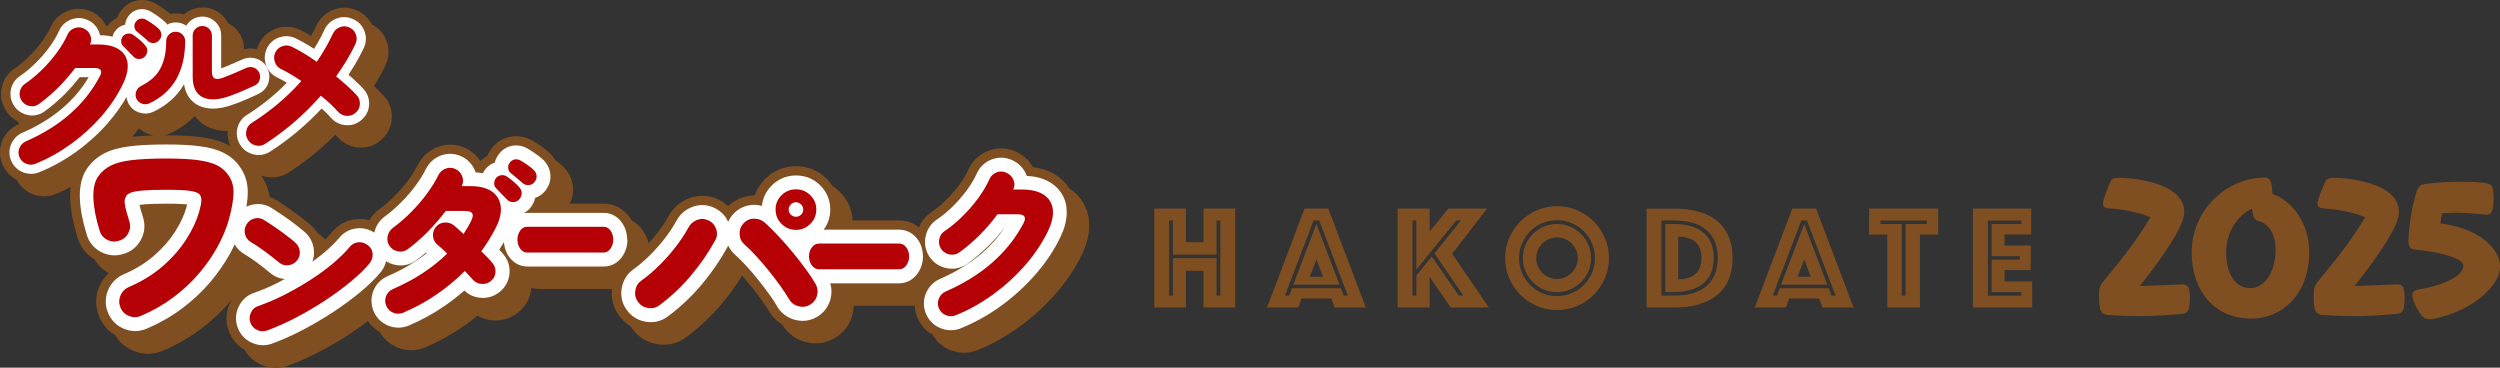
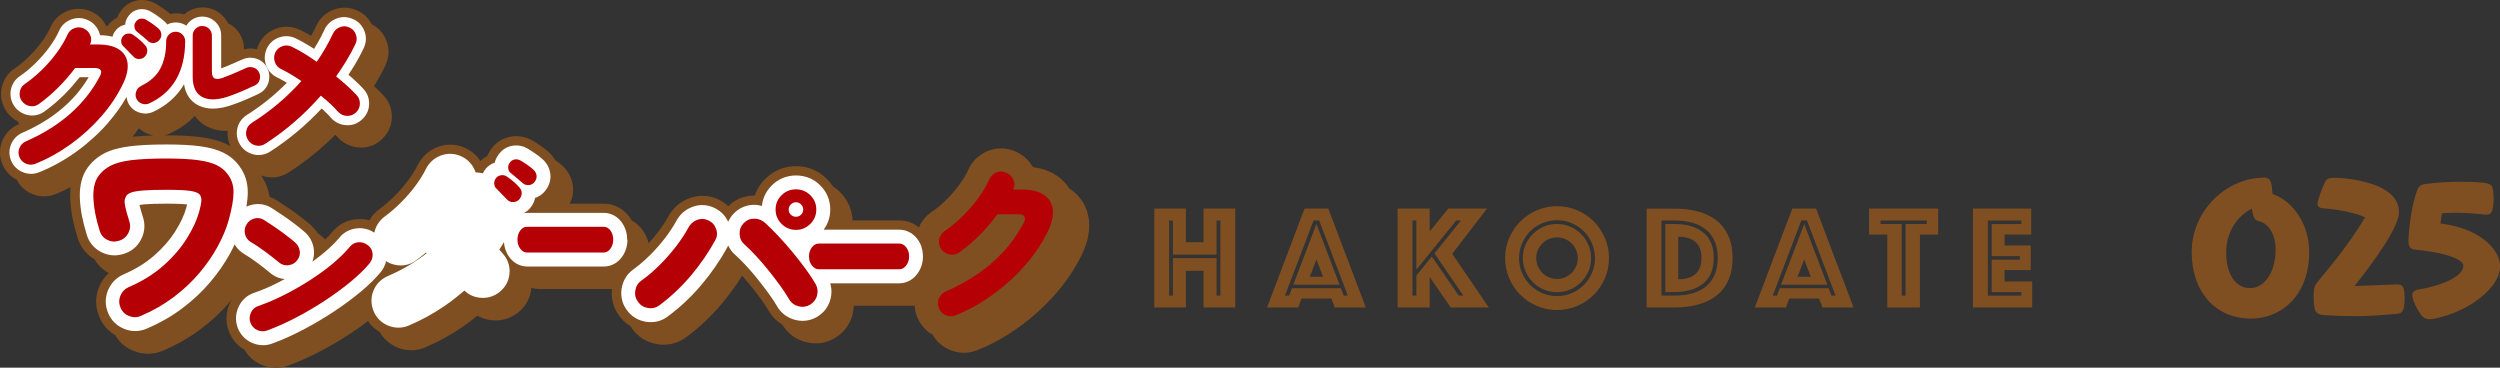
<svg xmlns="http://www.w3.org/2000/svg" id="b" width="544.01" height="80" viewBox="0 0 544.01 80">
  <rect x="0" y="0" width="544.01" height="80" fill="#333333" stroke="none" />
  <defs>
    <style>.d{fill:#fff;}.e{fill:#804f21;}.f{fill:#b50005;}</style>
  </defs>
  <g id="c">
    <path class="e" d="M237.02,49.09c0-.41-.02-.82-.07-1.23-.15-1.31-.58-2.67-1.31-3.86-.73-1.2-1.74-2.2-2.84-2.93-.04-.03-.08-.05-.12-.07-.72-1.13-1.69-2.09-2.74-2.79-1.16-.78-2.43-1.27-3.71-1.58-.44-.1-.88-.17-1.32-.23-.07-.05-.14-.1-.22-.14-.32-.55-.7-1.08-1.16-1.54-.68-.7-1.49-1.25-2.32-1.64h0s-.04-.02-.06-.03c-.02-.01-.05-.02-.07-.04h0c-.96-.44-2.09-.72-3.23-.72-.98,0-1.94.2-2.78.52-.91.35-1.82.89-2.59,1.62-.77.72-1.37,1.61-1.77,2.5h0c-.43.98-1.07,2.07-1.93,3.24-.88,1.2-1.86,2.32-2.94,3.39h0c-1.08,1.06-2.11,1.9-3.09,2.54l-.04.03-.04.03c-.82.57-1.59,1.34-2.16,2.24-.22.35-.4.71-.55,1.08-.32-.26-.67-.51-1.07-.72-.98-.53-2.15-.81-3.21-.8h-10.16c-.05-1.05-.27-2.13-.69-3.15-.49-1.17-1.23-2.22-2.09-3.07h0c-.46-.45-.98-.87-1.54-1.23-.39-.6-.83-1.15-1.32-1.63h0c-.85-.84-1.9-1.56-3.06-2.03-1.16-.48-2.41-.7-3.6-.69-1.19,0-2.44.22-3.6.69-1.16.47-2.21,1.19-3.06,2.03-.86.85-1.61,1.9-2.09,3.07-.08.2-.15.4-.21.6-.04,0-.08,0-.12,0-1.06,0-2.19.2-3.23.66-.93.4-1.76.98-2.44,1.65-.63-.59-1.34-1.07-2.07-1.42h0c-1.04-.51-2.29-.83-3.56-.83-1.04,0-2.06.21-2.96.57-.95.37-1.88.93-2.67,1.64-.76.69-1.37,1.52-1.83,2.37h0c-.56,1.03-1.31,2.17-2.27,3.42h0c-.62.81-1.3,1.58-1.99,2.34-.04-.16-.06-.32-.1-.48-.26-.86-.68-1.7-1.22-2.43h0c-.54-.73-1.28-1.47-2.26-2.02-.03-.02-.06-.03-.09-.04-.16-.27-.32-.54-.51-.79h0c-.54-.73-1.28-1.47-2.26-2.02-.98-.56-2.17-.86-3.26-.85h-7.46c.11-.22.22-.43.31-.66.28-.73.44-1.56.43-2.38,0-.23-.01-.46-.03-.69h0s0-.01,0-.01c-.08-.8-.32-1.63-.68-2.37-.37-.74-.86-1.4-1.38-1.92l-.06-.06-.06-.06c-.52-.49-1.08-.92-1.68-1.35-.32-.52-.67-1-1.06-1.39l-.06-.06-.06-.06c-.63-.59-1.31-1.11-2.05-1.62h0s0,0,0,0c-.68-.46-1.3-.87-1.94-1.22l-.1-.05-.1-.05c-.89-.45-1.99-.74-3.08-.74-.47,0-.94.05-1.39.14h0c-.75.16-1.56.46-2.28.93-.63.4-1.17.92-1.6,1.47h0s-.03.04-.04.06c-.05.06-.1.13-.15.19h.01c-.32.44-.62.93-.84,1.49-.56.3-1.08.69-1.52,1.14-.26-.4-.55-.78-.89-1.13-.72-.76-1.59-1.35-2.49-1.75h0c-.95-.43-2.06-.7-3.18-.69-1,0-1.98.2-2.83.54-.9.35-1.79.89-2.54,1.58-.75.7-1.34,1.54-1.76,2.39v-.03c-.45.95-1.13,2.05-2.02,3.25h0c-.89,1.2-1.89,2.36-2.99,3.46-1.11,1.11-2.21,2.05-3.31,2.85l-.04.03-.04.03c-.76.57-1.46,1.32-1.98,2.18-.04.06-.07.12-.1.18-.69-.19-1.4-.29-2.09-.28-.22,0-.44,0-.65.03-1,.08-2.06.36-3.02.87-.93.49-1.73,1.19-2.34,1.94h0c-.4.48-.91,1.02-1.51,1.6-.13-.12-.26-.25-.39-.36h0s-.04-.03-.05-.05c0,0,0,0-.01-.01h0c-.37-.32-.79-.66-1.23-1-.44-.68-.98-1.29-1.57-1.79h0s-.04-.03-.05-.05c0,0,0,0-.01-.01h0c-.62-.53-1.32-1.09-2.12-1.7-.84-.64-1.71-1.27-2.62-1.88h0c-.85-.58-1.66-1.11-2.42-1.6h0s0,0,0,0c-.02-.01-.04-.03-.06-.04h0c-.48-.3-1.02-.56-1.58-.76-.09-.62-.23-1.24-.43-1.84-.33-1.01-.82-1.97-1.43-2.84.27.1.54.19.81.25.51.12,1.05.19,1.6.19,1.26,0,2.54-.4,3.53-1.04h.02s.02-.02.02-.02c3.7-2.38,7.1-5.13,10.2-8.24.19.2.38.4.54.59l.09.1.09.09c.58.58,1.3,1.1,2.11,1.45.81.36,1.68.54,2.53.57h.22c.82,0,1.69-.15,2.49-.48.77-.31,1.47-.78,2.04-1.32h0s.02-.02.03-.03c.01-.01.02-.02.03-.03h0c.6-.57,1.14-1.27,1.51-2.08.39-.83.58-1.74.61-2.6h0s0-.22,0-.22c0-.82-.15-1.69-.48-2.49-.31-.78-.78-1.48-1.32-2.06h0s-.03-.03-.04-.04c0,0-.01-.02-.02-.02h0c-.59-.64-1.26-1.3-2.03-2,.14-.22.29-.44.42-.67.77-1.28,1.47-2.57,2.08-3.88h0s0,0,0-.01c0,0,0-.02.01-.03h0c.41-.86.66-1.86.66-2.87,0-.8-.15-1.59-.41-2.29h0c-.29-.81-.75-1.61-1.37-2.28-.53-.58-1.18-1.04-1.85-1.39-.27-.52-.6-1.02-1.01-1.47-.59-.65-1.32-1.16-2.07-1.51h0s-.03-.02-.05-.02c-.02,0-.03-.02-.05-.03h0c-.83-.38-1.8-.63-2.78-.62-.84,0-1.66.17-2.38.45h0c-.78.3-1.55.75-2.2,1.35-.65.6-1.17,1.32-1.53,2.08v.03s-.02.02-.02.02c-.35.75-.73,1.48-1.13,2.21-.83-.48-1.63-.92-2.41-1.3h0c-.87-.43-1.89-.69-2.93-.69-.77,0-1.54.14-2.22.38h0c-.8.28-1.6.73-2.27,1.34-.67.6-1.2,1.34-1.57,2.1l-.02.05-.02.05c-.14.31-.25.64-.34.98-.44-.1-.9-.17-1.37-.17-.5,0-.99.07-1.46.18v-.14c0-.76-.14-1.58-.46-2.34-.31-.76-.79-1.45-1.33-1.99-.46-.47-1.04-.88-1.67-1.18-.31-.64-.72-1.21-1.19-1.67-.54-.54-1.22-1.02-1.99-1.33-.76-.32-1.58-.46-2.34-.46-.76,0-1.58.14-2.34.46-.63.26-1.21.64-1.69,1.07-.58-.17-1.18-.25-1.74-.25-.41,0-.85.05-1.28.14-.48-.42-.99-.82-1.54-1.2-.63-.43-1.21-.8-1.78-1.12l-.08-.04-.08-.04C32.74.24,31.82,0,30.9,0c-.4,0-.79.04-1.17.12-.64.13-1.31.39-1.91.78-.53.34-.97.78-1.33,1.24h-.01s-.06.08-.09.12c-.02.03-.05.05-.07.08h0c-.29.4-.57.84-.76,1.36-.02.05-.03.1-.04.15-.02.01-.05.02-.07.03-.6.3-1.16.72-1.6,1.21-.17.19-.33.4-.48.62-.09-.05-.19-.1-.28-.15-.3-.57-.66-1.11-1.13-1.59-.61-.63-1.34-1.12-2.1-1.46h0c-.82-.37-1.76-.59-2.72-.59-.84,0-1.67.17-2.41.45h0c-.78.3-1.56.76-2.21,1.38-.65.61-1.17,1.37-1.51,2.14-.44.98-1.07,2.06-1.92,3.21-.86,1.17-1.81,2.26-2.86,3.28-1.06,1.03-2.1,1.88-3.1,2.56h-.01s-.02.02-.02.02c-.7.48-1.34,1.13-1.83,1.89-.49.76-.8,1.62-.94,2.45-.07.38-.1.78-.1,1.19,0,.67.1,1.35.31,2,.21.65.52,1.25.88,1.79l.03.04.03.04c.49.67,1.12,1.29,1.86,1.76.16.1.33.19.49.27.11.21.23.4.35.59-.06.03-.11.05-.17.08h-.02s-.02.02-.02.02c-.76.34-1.5.84-2.11,1.47-.61.63-1.08,1.39-1.39,2.16C.19,31.45,0,32.31,0,33.19c0,.95.22,1.89.59,2.7.34.76.84,1.51,1.49,2.12.46.44,1,.81,1.55,1.09.33.64.77,1.25,1.31,1.77.64.62,1.41,1.09,2.19,1.39h0c.75.29,1.6.47,2.46.47.89,0,1.78-.19,2.56-.51,1.09-.44,2.16-.96,3.22-1.5-.07.62-.1,1.23-.1,1.86,0,.27,0,.53.02.8.11,2.62.66,5.34,1.56,8.23h0s0,.02.01.03c0,.03.01.05.02.08h0c.3,1,.81,2.01,1.53,2.88.61.74,1.36,1.35,2.15,1.82.21.36.44.71.71,1.04.68.82,1.52,1.49,2.4,1.97-.12.11-.25.22-.37.35-.77.8-1.36,1.75-1.76,2.72-.39.96-.63,2.05-.62,3.15,0,1.16.26,2.3.69,3.3h0s.01.02.02.04c0,.01,0,.02.01.04h0c.41.97,1.03,1.91,1.83,2.69.47.46,1,.85,1.56,1.18.36.6.79,1.18,1.3,1.68.81.8,1.79,1.4,2.77,1.79h0c.95.38,2.03.62,3.13.61,1.16,0,2.32-.27,3.32-.71h0s.03-.01.05-.02c0,0,.02,0,.03-.01h0c2.92-1.26,5.63-2.8,8.07-4.64h0c2.4-1.81,4.55-3.81,6.4-6.01h0c.15-.18.28-.36.43-.53-.2.32-.38.64-.53.97-.44.97-.72,2.11-.72,3.27,0,.94.18,1.88.49,2.72.34.93.89,1.87,1.61,2.64.54.58,1.17,1.07,1.82,1.44.29.5.63.98,1.04,1.42.72.78,1.6,1.38,2.49,1.79.97.45,2.12.73,3.29.73.95,0,1.88-.18,2.71-.49,2.3-.84,4.62-1.88,6.99-3.12,2.34-1.23,4.61-2.57,6.79-4.01,1.26-.83,2.44-1.69,3.58-2.55.31.47.67.92,1.09,1.31.45.43.96.79,1.48,1.1.36.63.82,1.24,1.38,1.76.76.72,1.66,1.27,2.57,1.63.87.34,1.87.55,2.88.55,1.05,0,2.1-.23,3.01-.61h.02s.04-.03.04-.03c2.88-1.24,5.6-2.73,8.12-4.46,1.12-.77,2.19-1.58,3.22-2.43.06.04.12.08.18.11.91.49,1.91.77,2.85.88h0c.3.03.6.05.91.05.84,0,1.71-.14,2.53-.42.82-.28,1.58-.7,2.23-1.19h.02s0-.02,0-.02c.79-.6,1.52-1.4,2.05-2.34.54-.94.85-1.99.96-2.99h0c0-.05,0-.1,0-.15.61.18,1.25.28,1.85.27h15.7c-.03.31-.06.63-.06.95,0,.86.14,1.74.42,2.58.26.79.66,1.52,1.11,2.17h0s.03.05.05.07c0,.01.02.03.03.04h0c.61.85,1.41,1.63,2.34,2.2.05.03.11.06.16.09.09.15.18.31.28.45h0s.03.05.05.07c0,.01.02.03.02.04h0c.61.85,1.41,1.63,2.34,2.2.97.6,2.04.97,3.07,1.14.46.08.95.12,1.44.12.86,0,1.75-.14,2.6-.42.83-.28,1.6-.7,2.26-1.2h0s.02-.02.04-.02c0,0,0,0,.01,0h0c2.82-2.1,5.39-4.51,7.67-7.22,1.66-1.97,3.16-4.03,4.49-6.17.6.68,1.2,1.38,1.81,2.13.86,1.08,1.66,2.12,2.39,3.13.7.97,1.24,1.8,1.6,2.43l.04.06.04.06c.54.9,1.28,1.75,2.18,2.41.22.16.45.31.68.45.54.89,1.28,1.74,2.18,2.41.9.67,1.93,1.13,2.95,1.39.67.17,1.38.27,2.12.27,1.47.01,2.98-.43,4.19-1.16h.02s.02-.02.02-.02c.89-.54,1.73-1.27,2.4-2.16.67-.89,1.14-1.92,1.4-2.94h0c.16-.61.24-1.25.26-1.9h12.73c.17,0,.35-.02.53-.03.05.97.29,1.92.66,2.74h0c.4.89.99,1.77,1.75,2.49.45.43.96.79,1.48,1.09.36.63.83,1.24,1.38,1.77.76.72,1.66,1.27,2.57,1.62h0c.87.34,1.87.55,2.88.55,1.05,0,2.09-.23,3-.6,3.2-1.3,6.25-3,9.13-5.1,2.87-2.08,5.47-4.46,7.8-7.1,2.35-2.68,4.28-5.56,5.76-8.62v-.03s0,.02,0,.02c.94-1.96,1.56-4.01,1.57-6.22ZM50.14,31.84c-.25-.14-.49-.3-.75-.42h0s-.01-.01-.01-.01h.01c-1.76-.85-3.6-1.28-5.69-1.56-2.09-.28-4.55-.4-7.51-.4-.17,0-.32,0-.48,0,.47-.1.93-.24,1.35-.44h0c1.59-.74,3.04-1.67,4.32-2.8.35-.31.69-.64,1.01-.99.27.38.57.74.91,1.06.63.61,1.37,1.09,2.14,1.44,1.21.55,2.52.77,3.78.77.11,0,.21-.01.32-.02-.01.18-.03.36-.03.54,0,.97.23,1.96.64,2.82ZM28.83,29.76c.49-.61.96-1.23,1.41-1.86.04.04.08.08.13.12.62.55,1.36.96,2.08,1.21h0c.3.11.63.19.96.25-1.71.04-3.22.14-4.59.28Z" />
    <path class="d" d="M23.55,26.67c1.55-1.77,2.88-3.63,3.99-5.57.05.42.15.84.32,1.22v.03s.02.02.02.02c.23.48.56.93.97,1.29.41.37.9.64,1.4.81h0c.43.15.9.24,1.38.24.59,0,1.19-.14,1.71-.38l.18-.08-.18.08c2.85-1.32,5.14-3.32,6.67-5.92.02-.03.03-.06.04-.08.12.75.32,1.47.65,2.13.56,1.13,1.53,2.07,2.69,2.58.92.41,1.92.6,2.95.59,1.51,0,3.09-.37,4.8-1.03h0s.02,0,.03,0c0,0,0,0,0,0h0c.78-.28,1.62-.62,2.54-1.02h0c.93-.4,1.8-.79,2.62-1.19h0c.49-.24.95-.58,1.32-1.02.37-.43.63-.95.78-1.47.11-.38.18-.79.18-1.21,0-.65-.16-1.29-.44-1.86h0s0-.03,0-.03c-.24-.47-.57-.91-.99-1.26-.42-.36-.91-.62-1.41-.78h0c-.41-.13-.85-.2-1.29-.2-.61,0-1.21.14-1.75.38h0c-.52.23-1.09.48-1.7.75h0c-.6.26-1.18.51-1.74.74-.43.18-.81.32-1.16.45v-7.16c0-.52-.1-1.07-.3-1.57-.21-.51-.52-.96-.9-1.33-.37-.37-.83-.69-1.33-.9-.5-.21-1.05-.31-1.57-.31-.53,0-1.07.1-1.57.31-.51.21-.96.52-1.33.9h0c-.22.23-.42.49-.59.77-.22-.15-.46-.28-.71-.39-.51-.21-1.05-.31-1.58-.31-.53,0-1.07.1-1.58.31-.09.04-.17.1-.26.14-.16-.22-.33-.42-.52-.6-.47-.44-1-.85-1.62-1.28-.59-.41-1.12-.74-1.61-1.02l-.04-.02-.04-.02c-.5-.25-1.1-.41-1.69-.41-.26,0-.51.03-.76.08-.42.08-.84.25-1.22.49-.34.22-.63.51-.87.82h0s-.03.04-.04.06c-.01.01-.02.03-.03.04h0c-.21.27-.39.57-.52.92-.12.3-.18.63-.2.96-.7.15-1.41.51-1.91,1.07-.3.32-.56.71-.73,1.14-.05.13-.08.28-.12.42-.85-.21-1.76-.31-2.72-.33-.06-.28-.15-.55-.25-.8-.23-.55-.56-1.06-.99-1.5-.42-.44-.93-.78-1.48-1.02h0c-.58-.26-1.24-.42-1.9-.41-.58,0-1.16.12-1.69.32h0c-.56.22-1.1.54-1.55.96-.45.42-.81.94-1.05,1.5-.51,1.14-1.21,2.33-2.13,3.58h0c-.92,1.26-1.95,2.43-3.08,3.53-1.13,1.1-2.26,2.03-3.37,2.78h-.01s0,.01,0,.01c-.5.34-.94.79-1.27,1.31-.33.52-.55,1.11-.65,1.71-.05.28-.07.56-.07.84,0,.94.3,1.88.84,2.64v.02s.03.02.03.02c.35.49.8.92,1.31,1.24.52.33,1.09.55,1.68.66h0c.29.06.59.09.89.09.95,0,1.91-.33,2.66-.89,1.59-1.15,3.08-2.43,4.49-3.85,1.15-1.16,2.18-2.36,3.16-3.6h1.96c-3.06,5.15-7.77,9.17-14.43,12.09h-.01s0,0,0,0c-.55.24-1.06.59-1.48,1.03-.42.44-.75.96-.98,1.52-.22.54-.35,1.13-.35,1.73,0,.65.15,1.29.41,1.87.24.55.59,1.06,1.04,1.49.44.42.98.75,1.54.97h0c.54.21,1.13.33,1.72.33.62,0,1.23-.13,1.8-.36,2.82-1.14,5.52-2.64,8.08-4.49,2.56-1.85,4.88-3.96,6.95-6.31Z" />
    <path class="d" d="M58.78,15.7c.4.46.9.84,1.45,1.11h0c.7.35,1.4.73,2.11,1.15.03.02.05.04.08.05-2.58,2.63-5.47,4.97-8.7,7h0c-.51.33-.98.75-1.34,1.26-.36.51-.61,1.09-.74,1.68-.08.35-.12.71-.12,1.07,0,.88.27,1.76.73,2.48.32.51.74.98,1.25,1.34.5.36,1.08.61,1.66.76.36.09.74.14,1.13.14.87,0,1.74-.27,2.45-.72h.01s0-.01,0-.01c4.13-2.66,7.88-5.8,11.24-9.4.17.15.35.3.51.46h0c.6.57,1.14,1.12,1.6,1.65l.04.05.05.05c.42.43.93.79,1.49,1.03.56.25,1.17.38,1.78.4h.16c.58,0,1.18-.1,1.73-.33.54-.22,1.02-.55,1.44-.94h0s0,0,.01-.01c0,0,.01,0,.02-.01h0c.44-.41.82-.91,1.08-1.47.27-.57.4-1.2.42-1.82v-.16c0-.59-.1-1.18-.33-1.74-.22-.54-.55-1.03-.94-1.45h0s-.02-.02-.02-.03c0,0,0,0,0,0h0c-.56-.61-1.23-1.27-2.02-1.99h0c-.38-.34-.77-.69-1.18-1.04.46-.69.9-1.38,1.32-2.07.74-1.23,1.41-2.47,2-3.72h0s0,0,0,0c0,0,0,0,0-.01h0c.3-.62.47-1.31.47-2.01,0-.55-.1-1.1-.29-1.61h0c-.21-.58-.53-1.13-.96-1.6-.41-.45-.92-.8-1.47-1.05h0s-.02-.01-.04-.02c0,0,0,0-.02,0h0c-.6-.28-1.27-.45-1.95-.45-.57,0-1.14.11-1.66.31h0c-.56.22-1.1.54-1.55.95-.45.42-.82.92-1.08,1.47h0s0,.03,0,.03c-.46,1-.97,1.98-1.53,2.94-.23.4-.48.81-.73,1.21-.4-.26-.8-.52-1.2-.76h0c-.98-.59-1.9-1.09-2.78-1.52h0c-.63-.31-1.34-.48-2.05-.48-.53,0-1.06.1-1.56.27l-.07.02.07-.02c-.58.2-1.13.51-1.59.93-.47.42-.84.93-1.1,1.48v.03s-.02.02-.02.02c-.27.61-.43,1.28-.43,1.96,0,.55.1,1.09.28,1.6.2.57.5,1.11.91,1.57Z" />
    <path class="d" d="M136.47,52.15c0-.65-.09-1.31-.28-1.96-.2-.65-.51-1.27-.91-1.82h0c-.4-.55-.94-1.08-1.63-1.46-.68-.39-1.51-.6-2.27-.59h-16.72c-.22,0-.44.02-.67.05.44-.24.86-.54,1.2-.9l.02-.02.02-.02c.37-.42.7-.91.93-1.46.12-.29.22-.59.28-.91.28-.09.56-.21.83-.36.56-.31,1.05-.76,1.42-1.24h0s.01-.02.02-.03c0,0,.01-.01.02-.02h0c.3-.39.56-.83.75-1.33.2-.52.31-1.1.3-1.67,0-.16,0-.32-.02-.48h0c-.06-.58-.22-1.17-.49-1.7-.26-.53-.61-1-1-1.39l-.03-.03-.04-.03c-.53-.5-1.13-.97-1.81-1.43-.64-.44-1.22-.81-1.77-1.12l-.06-.03-.06-.03c-.64-.33-1.41-.53-2.18-.52-.33,0-.66.04-.98.1h0c-.54.11-1.09.32-1.59.65-.44.29-.82.66-1.12,1.05h0s-.04.06-.06.08c-.02.02-.04.04-.05.06h0c-.26.35-.5.74-.67,1.18-.08.2-.13.41-.17.62-.18.06-.36.12-.54.21-.5.25-.97.6-1.34,1.01l-.03.03-.03.03c-.26.3-.48.65-.67,1.03-.51-.09-1.04-.15-1.58-.19-.04-.11-.07-.21-.11-.32-.27-.68-.68-1.34-1.21-1.9-.53-.56-1.18-1-1.85-1.3h0c-.72-.32-1.53-.52-2.36-.52-.73,0-1.45.15-2.1.4-.68.26-1.34.66-1.9,1.18-.56.52-1,1.14-1.31,1.79v-.02c-.52,1.08-1.26,2.28-2.22,3.57-.95,1.29-2.01,2.51-3.18,3.68-1.17,1.17-2.36,2.19-3.55,3.06l-.03.02-.02.02c-.58.44-1.09.99-1.48,1.63-.35.57-.58,1.2-.72,1.83-.38-.25-.78-.47-1.22-.63-.63-.23-1.31-.34-1.97-.34-.16,0-.33,0-.49.02-.75.06-1.53.27-2.23.64-.68.36-1.27.87-1.73,1.44h0c-.8.96-1.88,2.03-3.24,3.18-.81.69-1.7,1.36-2.63,2.03.02-.05.05-.09.07-.14.21-.59.32-1.23.32-1.86,0-.31-.03-.62-.07-.92h0c-.11-.7-.35-1.4-.71-2.04-.35-.62-.83-1.17-1.36-1.62h0s-.03-.02-.04-.03c0,0,0,0,0,0h0c-.59-.5-1.26-1.05-2.05-1.65-.81-.62-1.65-1.22-2.53-1.82h0c-.85-.58-1.64-1.1-2.39-1.58h0s0,0,0,0c-.01,0-.02-.02-.03-.02h0c-.86-.56-1.94-.9-3-.89-.5,0-.99.07-1.45.18h0c-.37.09-.73.23-1.09.39.2-1.13.3-2.18.3-3.17,0-1.04-.15-2.08-.47-3.06-.31-.94-.77-1.82-1.37-2.61h0s-.02-.02-.03-.04c-.02-.02-.03-.05-.05-.07h0c-.89-1.21-2.08-2.16-3.43-2.82h0c-1.46-.71-3.12-1.12-5.06-1.38-1.95-.26-4.34-.38-7.24-.38-3.28,0-5.93.12-8.06.4-2.13.28-3.93.72-5.49,1.52h0c-1.46.76-2.72,1.83-3.67,3.16h0c-.62.86-1.04,1.82-1.3,2.83-.26,1.01-.38,2.07-.38,3.18,0,.24,0,.48.02.72.1,2.41.61,4.98,1.48,7.75h0s0,.01,0,.02c0,.02,0,.03.01.05h0c.23.78.62,1.54,1.16,2.2.55.67,1.25,1.21,2,1.59.87.44,1.87.71,2.88.71.66,0,1.3-.11,1.91-.31h0s.05-.01.08-.02c.01,0,.02,0,.04,0h0c.76-.24,1.5-.61,2.14-1.13.67-.54,1.21-1.23,1.6-1.97h0c.47-.88.75-1.9.74-2.94,0-.67-.12-1.33-.32-1.95h0c-.38-1.2-.63-2.1-.75-2.66.3-.05.66-.09,1.11-.13,1.06-.09,2.68-.14,4.8-.14,1.2,0,2.21.02,3.02.06.59.03,1.08.07,1.43.1-.05.23-.12.49-.2.79-.43,1.52-1.21,3.24-2.41,5.13-1.15,1.81-2.65,3.54-4.56,5.21h0c-1.83,1.6-4.03,2.97-6.65,4.09h-.02s-.02.02-.02.02c-.74.33-1.45.81-2.03,1.41-.58.6-1.03,1.32-1.34,2.08-.3.74-.48,1.56-.48,2.39,0,.88.2,1.75.53,2.52h0s0,.01.01.02c0,0,0,.01,0,.02h0c.32.75.78,1.46,1.39,2.05.61.6,1.35,1.06,2.11,1.36.74.3,1.55.47,2.38.47.88,0,1.75-.2,2.53-.54h0s.02,0,.03-.01c0,0,0,0,.01,0h0c2.8-1.2,5.37-2.67,7.68-4.41h0c2.29-1.72,4.32-3.62,6.08-5.7h0c1.71-2.03,3.17-4.13,4.35-6.29.35-.64.66-1.28.96-1.91.1.18.22.36.34.53.47.63,1.06,1.15,1.7,1.53l.02.02.03.02c.79.46,1.71,1.07,2.73,1.83h0c1.05.78,2.05,1.56,2.97,2.33l-.02-.02c.49.41,1.06.76,1.68.99.46.17.95.26,1.44.3-.44.24-.88.49-1.33.72-1.84.94-3.63,1.71-5.38,2.31h0c-.72.24-1.42.64-2,1.18-.59.54-1.04,1.21-1.35,1.9-.34.74-.54,1.59-.54,2.44,0,.7.13,1.39.36,2.02.26.71.66,1.39,1.2,1.96.53.57,1.18,1.02,1.86,1.33.74.34,1.59.55,2.45.55.7,0,1.39-.13,2.02-.37,2.2-.8,4.45-1.81,6.75-3.02,2.28-1.2,4.49-2.5,6.61-3.9,2.12-1.4,4.06-2.83,5.82-4.29,1.77-1.47,3.24-2.9,4.42-4.33v-.02s.03-.02.03-.02c.41-.51.75-1.1.97-1.74.07-.2.11-.4.16-.61,0,0,.02.01.02.02.64.41,1.36.68,2.08.81.36.07.73.11,1.11.11.6,0,1.2-.1,1.77-.29.57-.19,1.1-.48,1.56-.82.72-.52,1.43-1.09,2.14-1.7.05.05.1.09.15.15-2.43,1.93-5.24,3.59-8.48,4.99h0c-.68.3-1.34.73-1.88,1.29-.55.56-.97,1.24-1.24,1.94-.26.65-.4,1.38-.4,2.11,0,.83.19,1.64.5,2.36v.02s.01.02.01.02c.3.67.74,1.32,1.3,1.85.56.53,1.22.94,1.91,1.21.66.26,1.4.41,2.15.41.78,0,1.55-.17,2.24-.45h.02s.02-.02.02-.02c2.77-1.19,5.37-2.61,7.78-4.27,1.51-1.04,2.93-2.16,4.28-3.34.37.35.77.67,1.22.91.67.36,1.41.57,2.13.65h0c.23.03.45.04.68.04.63,0,1.27-.1,1.87-.31.61-.21,1.17-.52,1.66-.89h.01s0-.01,0-.01c.6-.46,1.14-1.05,1.53-1.74.39-.69.63-1.46.71-2.22h0c.02-.22.04-.44.04-.66,0-.66-.12-1.35-.36-1.98-.22-.59-.55-1.13-.93-1.6h0s-.05-.06-.07-.08c0,0-.01-.02-.02-.02h0c-.25-.32-.54-.64-.86-.98.35-.54.68-1.08,1-1.64.09,1.13.45,2.27,1.14,3.2.4.55.93,1.09,1.62,1.49.69.4,1.52.61,2.3.61h16.72c.78,0,1.61-.21,2.3-.61.69-.4,1.22-.93,1.62-1.48.79-1.08,1.19-2.45,1.18-3.73Z" />
    <path class="d" d="M200.55,53.8c-.21-.66-.54-1.29-.96-1.83-.42-.55-.97-1.06-1.66-1.43-.69-.37-1.5-.57-2.26-.56h-16.44c.35-.47.65-.98.88-1.53.38-.91.56-1.89.56-2.86,0-.97-.18-1.95-.56-2.86-.38-.91-.95-1.73-1.64-2.41h0c-.68-.68-1.51-1.24-2.41-1.6-.9-.37-1.88-.54-2.84-.54-.96,0-1.94.17-2.84.54-.91.37-1.73.93-2.41,1.6-.69.68-1.27,1.5-1.65,2.41-.28.66-.45,1.37-.52,2.08-.55-.14-1.12-.24-1.68-.24-.81,0-1.66.16-2.44.49-.78.33-1.47.84-2.03,1.42h0c-.49.51-.9,1.11-1.19,1.78-.25-.54-.58-1.06-.99-1.52-.56-.63-1.25-1.13-1.98-1.49h0c-.81-.39-1.74-.63-2.68-.63-.77,0-1.54.16-2.23.43-.74.29-1.44.71-2.04,1.26-.58.53-1.05,1.17-1.41,1.84h0c-.62,1.14-1.43,2.37-2.44,3.69-1.01,1.31-2.11,2.56-3.31,3.74-1.19,1.18-2.37,2.18-3.53,3.01h0c-.66.47-1.26,1.07-1.69,1.78-.45.72-.73,1.53-.87,2.33-.06.36-.1.74-.1,1.11,0,.65.1,1.31.31,1.94.2.6.5,1.16.86,1.66h0s.02.03.03.04c0,0,0,.02.02.02h0c.47.66,1.07,1.25,1.78,1.68.73.45,1.53.73,2.34.86.36.06.73.09,1.11.09.65,0,1.32-.1,1.95-.32.62-.21,1.2-.53,1.71-.91h0s.01,0,.02-.01c0,0,0,0,0,0h0c2.7-2.01,5.16-4.32,7.34-6.91,2.16-2.56,4.02-5.26,5.59-8.1h0s0,0,0,0c0,0,.01-.02.01-.03h0c.07-.13.14-.27.2-.41,0,.02.01.04.02.06.36.78.9,1.47,1.53,2.01l-.02-.02c.67.6,1.45,1.37,2.33,2.31h0c.87.94,1.74,1.95,2.6,3.03.88,1.1,1.69,2.17,2.45,3.21.73,1.01,1.31,1.89,1.72,2.62l.02.04.02.04c.42.7.98,1.34,1.66,1.84.68.5,1.45.86,2.25,1.06.52.13,1.07.21,1.62.21,1.11,0,2.23-.32,3.16-.88h.01s0-.01,0-.01c.69-.42,1.33-.97,1.83-1.64.5-.67.86-1.44,1.06-2.23.13-.52.21-1.07.21-1.62,0-.61-.1-1.22-.28-1.79h15c.77,0,1.59-.2,2.28-.58.7-.38,1.24-.91,1.66-1.46.83-1.08,1.25-2.47,1.24-3.79,0-.66-.09-1.34-.3-2Z" />
-     <path class="d" d="M232.09,45.22c-.12-1.06-.46-2.12-1.03-3.04-.57-.93-1.35-1.71-2.24-2.3-.93-.62-1.96-1.03-3.05-1.29-.75-.18-1.53-.26-2.34-.31-.04-.1-.07-.21-.11-.3-.28-.67-.7-1.32-1.23-1.86-.51-.52-1.12-.93-1.76-1.23h0s-.04-.02-.05-.03c0,0-.02,0-.02-.01h0c-.73-.34-1.56-.55-2.41-.54-.72,0-1.42.14-2.06.39-.69.26-1.36.67-1.93,1.2-.57.53-1.01,1.18-1.31,1.86h0c-.5,1.13-1.21,2.34-2.15,3.61-.95,1.29-2,2.5-3.16,3.63-1.16,1.13-2.29,2.06-3.39,2.78l-.03.02-.03.02c-.62.43-1.18.99-1.6,1.66-.42.66-.68,1.41-.81,2.14-.06.34-.09.69-.09,1.05-.01,1.17.38,2.37,1.04,3.3l.02.03.02.03c.43.6.99,1.14,1.65,1.55.65.41,1.39.67,2.11.8.34.06.69.09,1.05.09,1.17.01,2.36-.39,3.29-1.04l.03-.02.02-.02c1.71-1.24,3.33-2.63,4.85-4.16,1.13-1.14,2.16-2.34,3.13-3.56h.02c-1.29,1.89-2.8,3.63-4.6,5.21-2.56,2.25-5.67,4.19-9.37,5.81h-.02s0,.01,0,.01c-.68.3-1.33.74-1.86,1.3-.53.56-.94,1.22-1.21,1.9h0c-.27.67-.43,1.41-.42,2.16,0,.82.19,1.63.51,2.34.3.68.74,1.32,1.3,1.85.56.53,1.22.94,1.91,1.2h0c.66.26,1.4.41,2.14.41.77,0,1.54-.16,2.23-.45,3.04-1.23,5.95-2.86,8.71-4.86,2.75-2,5.24-4.27,7.46-6.8,2.24-2.55,4.07-5.28,5.45-8.16h0c.85-1.78,1.37-3.55,1.37-5.35,0-.33-.02-.67-.06-1Z" />
    <path class="f" d="M27.94,11.2c.5.48.86.85,1.09,1.11.35.37.77.55,1.28.53s.91-.19,1.21-.53c.34-.37.52-.78.53-1.23.01-.45-.14-.86-.47-1.23-.32-.39-.74-.81-1.26-1.24s-.97-.78-1.36-1.04c-.35-.23-.72-.32-1.14-.26-.41.06-.75.22-1,.5-.3.32-.45.7-.45,1.12s.12.77.35,1.02c.32.35.73.76,1.23,1.24Z" />
    <path class="f" d="M29.72,6.82c.37.3.82.67,1.35,1.11.53.44.92.78,1.17,1.04.39.32.83.45,1.31.38s.86-.29,1.14-.66c.32-.39.46-.82.41-1.28-.05-.46-.24-.85-.59-1.17-.37-.34-.83-.71-1.38-1.09s-1.04-.68-1.45-.91c-.37-.18-.75-.24-1.14-.16-.39.08-.7.28-.93.6-.3.37-.42.76-.36,1.17.06.41.21.74.47.97Z" />
    <path class="f" d="M22.03,25.34c1.97-2.24,3.55-4.62,4.75-7.13.81-1.68,1.13-3.16.98-4.44-.15-1.28-.77-2.28-1.85-3-1.08-.72-2.61-1.09-4.59-1.09h-1.73c.32-.67.34-1.34.05-2.02-.29-.68-.77-1.17-1.43-1.47-.67-.3-1.35-.32-2.04-.05-.69.26-1.19.73-1.48,1.4-.58,1.29-1.36,2.61-2.35,3.95-.99,1.35-2.09,2.61-3.3,3.78-1.21,1.17-2.42,2.18-3.64,3-.6.41-.96.98-1.09,1.71s.02,1.39.43,1.99c.44.6,1.02.97,1.74,1.11.73.14,1.39-.01,1.99-.45,1.5-1.08,2.91-2.3,4.25-3.64,1.34-1.35,2.54-2.74,3.63-4.2h4.14c1.45,0,1.87.6,1.24,1.8-3.25,6.17-8.61,10.89-16.09,14.16-.67.3-1.14.79-1.42,1.47-.28.68-.26,1.35.03,2.02.3.67.79,1.13,1.47,1.4.68.26,1.35.26,2.02-.02,2.67-1.08,5.23-2.5,7.67-4.26s4.64-3.76,6.61-6.01Z" />
    <path class="f" d="M56.51,17.34c.16-.56.12-1.09-.14-1.6-.27-.52-.68-.87-1.22-1.04-.54-.17-1.08-.14-1.6.1-.52.24-1.1.49-1.71.76-.62.27-1.21.52-1.79.76-.58.24-1.09.43-1.55.6-.78.29-1.37.34-1.78.15-.41-.19-.61-.67-.61-1.45v-7.87c0-.58-.2-1.07-.61-1.48s-.9-.61-1.48-.61-1.07.2-1.48.61c-.41.41-.61.9-.61,1.48v8.93c0,2.33.76,3.84,2.29,4.53,1.53.69,3.6.52,6.23-.49.74-.27,1.56-.6,2.47-.99.9-.39,1.76-.77,2.55-1.15.52-.25.87-.66,1.03-1.22Z" />
    <path class="f" d="M30.7,18.72c-.51.24-.86.62-1.06,1.17s-.18,1.08.05,1.6c.25.52.65.88,1.21,1.07.55.19,1.08.17,1.59-.07,2.53-1.18,4.46-2.88,5.78-5.12,1.32-2.23,2-5.02,2.03-8.37,0-.58-.2-1.07-.6-1.48-.4-.41-.89-.61-1.47-.61s-1.07.2-1.47.61c-.4.41-.6.9-.6,1.48,0,2.32-.41,4.27-1.24,5.86-.82,1.59-2.24,2.88-4.25,3.85Z" />
    <path class="f" d="M61.13,15c.75.37,1.49.78,2.24,1.23s1.48.91,2.21,1.4c-3.1,3.5-6.7,6.53-10.78,9.1-.63.4-1.03.96-1.19,1.68s-.05,1.4.35,2.03c.4.63.96,1.03,1.68,1.21.72.18,1.4.06,2.03-.33,4.53-2.92,8.57-6.41,12.14-10.5.75.58,1.44,1.18,2.08,1.78.64.61,1.22,1.2,1.73,1.78.54.54,1.17.82,1.91.84.73.02,1.37-.22,1.91-.73.56-.51.85-1.14.87-1.89.02-.75-.22-1.39-.73-1.92-.51-.56-1.15-1.19-1.92-1.89-.77-.7-1.61-1.42-2.52-2.17.82-1.14,1.58-2.3,2.29-3.48.71-1.18,1.35-2.36,1.91-3.55.33-.68.36-1.37.11-2.08-.26-.71-.72-1.22-1.4-1.52-.68-.33-1.37-.36-2.06-.09-.7.27-1.21.74-1.54,1.42-.49,1.05-1.03,2.08-1.61,3.1-.58,1.02-1.22,2.02-1.92,3.03-.93-.68-1.87-1.29-2.8-1.85-.93-.56-1.81-1.04-2.62-1.43-.68-.33-1.37-.37-2.06-.12-.7.25-1.21.71-1.54,1.38-.3.68-.33,1.36-.09,2.06s.69,1.21,1.35,1.54Z" />
    <path class="f" d="M47.16,35.94c-1.01-.5-2.39-.86-4.13-1.1-1.74-.23-4.02-.35-6.84-.35-3.19,0-5.75.13-7.67.37s-3.41.65-4.48,1.21c-1.07.56-1.94,1.3-2.62,2.24-.82,1.14-1.19,2.75-1.1,4.84.09,2.08.54,4.43,1.36,7.03.26.91.81,1.58,1.65,2,.84.43,1.69.49,2.57.2.91-.26,1.58-.81,2.02-1.65.44-.84.51-1.69.22-2.57-.44-1.41-.73-2.46-.88-3.17s-.18-1.22-.11-1.54c.07-.32.2-.61.37-.88.18-.26.52-.49,1.03-.68.51-.19,1.37-.34,2.57-.44,1.2-.1,2.89-.15,5.06-.15,2.46,0,4.21.08,5.25.24,1.04.16,1.72.43,2.04.81.23.29.35.7.35,1.21s-.16,1.36-.48,2.53c-.53,1.88-1.45,3.85-2.77,5.93-1.32,2.08-3.03,4.04-5.12,5.87-2.1,1.83-4.58,3.36-7.45,4.59-.85.38-1.45,1-1.8,1.87s-.34,1.74.04,2.62c.35.85.97,1.45,1.85,1.8s1.74.34,2.59-.04c2.61-1.11,4.97-2.47,7.1-4.07,2.12-1.6,3.98-3.34,5.58-5.23,1.6-1.89,2.93-3.82,4-5.78,1.07-1.96,1.87-3.87,2.4-5.72.7-2.55,1.06-4.59,1.06-6.11s-.43-2.83-1.28-3.91c-.59-.82-1.38-1.48-2.4-1.98Z" />
    <path class="f" d="M57.62,54.69c1.09.81,2.12,1.62,3.09,2.42.61.51,1.3.71,2.09.6.79-.11,1.41-.47,1.87-1.07.48-.63.67-1.32.55-2.07-.12-.75-.47-1.37-1.06-1.86-.53-.46-1.18-.98-1.95-1.56s-1.56-1.16-2.4-1.73c-.84-.57-1.62-1.09-2.35-1.55-.63-.41-1.33-.52-2.09-.33-.76.2-1.34.63-1.73,1.31-.39.65-.5,1.35-.33,2.09.17.74.59,1.32,1.27,1.73.92.53,1.93,1.21,3.02,2.02Z" />
    <path class="f" d="M80.04,53.36c-.61-.48-1.29-.7-2.06-.64-.76.06-1.39.39-1.87,1-.95,1.14-2.15,2.33-3.62,3.57-1.47,1.24-3.11,2.44-4.91,3.6-1.81,1.17-3.69,2.24-5.64,3.24-1.95.99-3.88,1.82-5.77,2.47-.73.24-1.26.73-1.58,1.46-.33.73-.36,1.46-.09,2.18s.76,1.25,1.47,1.58c.72.33,1.44.36,2.16.09,2.06-.75,4.19-1.7,6.39-2.86,2.2-1.15,4.31-2.4,6.35-3.75s3.89-2.71,5.55-4.09,3-2.69,4.02-3.93c.48-.61.7-1.3.64-2.07-.06-.78-.41-1.39-1.04-1.86Z" />
    <path class="f" d="M111.08,37.6c.39.32.86.71,1.42,1.18.56.47.97.83,1.24,1.07.41.34.87.48,1.38.42.51-.06.91-.28,1.2-.67.34-.44.49-.89.44-1.37-.05-.47-.26-.89-.62-1.25-.39-.36-.87-.75-1.46-1.15-.58-.4-1.09-.72-1.53-.96-.39-.19-.79-.25-1.2-.16-.41.09-.74.3-.98.64-.32.39-.44.81-.38,1.26.06.45.22.78.49,1Z" />
    <path class="f" d="M113.53,42.09c.01-.47-.15-.9-.49-1.29-.34-.41-.78-.85-1.33-1.31-.55-.46-1.02-.82-1.44-1.09-.36-.24-.76-.33-1.2-.27-.44.06-.79.24-1.06.53-.32.36-.47.76-.47,1.2s.12.79.36,1.05c.34.36.77.81,1.29,1.33.52.52.9.92,1.15,1.18.36.39.81.57,1.35.55.53-.02.96-.21,1.27-.55.36-.41.55-.85.56-1.33Z" />
-     <path class="f" d="M107.04,41.69c-1.09-.79-2.62-1.18-4.59-1.18h-2l.04-.04c.34-.7.36-1.42.07-2.15s-.79-1.25-1.49-1.56c-.7-.32-1.41-.33-2.13-.05-.72.28-1.24.77-1.58,1.47-.63,1.29-1.47,2.63-2.51,4.04-1.04,1.41-2.2,2.75-3.47,4.02-1.27,1.27-2.58,2.4-3.91,3.37-.61.46-.98,1.07-1.13,1.84-.14.76,0,1.46.44,2.09.46.63,1.07,1.02,1.84,1.16.76.15,1.46-.01,2.09-.47,1.41-1.02,2.84-2.26,4.29-3.73s2.79-3,4-4.6h4.08c.87,0,1.43.16,1.66.49.23.33.18.84-.16,1.55-.24.51-.51,1.01-.8,1.51-.29.5-.59.99-.91,1.47-.41-.39-.8-.74-1.15-1.06-.35-.32-.66-.58-.93-.8-.61-.48-1.3-.7-2.07-.64-.78.06-1.41.39-1.89,1s-.69,1.29-.6,2.04c.08.75.43,1.37,1.04,1.86.27.22.58.49.93.8.35.32.72.67,1.11,1.06-3.2,3.13-7.13,5.7-11.79,7.71-.73.32-1.23.83-1.51,1.55s-.26,1.44.06,2.16c.32.7.83,1.19,1.55,1.47.72.28,1.43.27,2.13-.02,2.6-1.12,5.02-2.44,7.26-3.98,2.24-1.54,4.29-3.24,6.13-5.11.34.36.66.7.96,1.02s.54.58.71.8c.48.58,1.11.92,1.87,1,.76.08,1.45-.1,2.06-.56.63-.49.99-1.12,1.07-1.89.08-.78-.13-1.47-.64-2.07-.24-.32-.58-.7-1.02-1.15s-.91-.93-1.42-1.44c1.21-1.65,2.27-3.36,3.17-5.13.87-1.72,1.23-3.26,1.06-4.62-.17-1.36-.8-2.43-1.89-3.22Z" />
    <path class="f" d="M131.38,49.35h-16.72c-.57,0-1.06.27-1.46.82-.4.55-.6,1.21-.6,1.98s.2,1.41.6,1.96c.4.56.89.84,1.46.84h16.72c.57,0,1.06-.28,1.46-.84.4-.56.6-1.21.6-1.96s-.2-1.44-.6-1.98c-.4-.55-.89-.82-1.46-.82Z" />
    <path class="f" d="M173.2,50.02c1.22,0,2.26-.43,3.13-1.3.87-.87,1.3-1.91,1.3-3.13s-.43-2.26-1.3-3.11c-.87-.85-1.91-1.28-3.13-1.28s-2.27.43-3.13,1.28c-.87.85-1.3,1.89-1.3,3.11s.43,2.26,1.3,3.13,1.91,1.3,3.13,1.3ZM172.09,44.48c.31-.31.68-.47,1.11-.47s.79.16,1.11.47c.31.31.47.68.47,1.11,0,.45-.16.83-.47,1.13s-.68.45-1.11.45-.8-.15-1.11-.45-.47-.67-.47-1.13c0-.43.16-.79.47-1.11Z" />
    <path class="f" d="M154.16,47.97c-.82-.4-1.65-.43-2.49-.11-.84.33-1.47.9-1.9,1.72-.71,1.31-1.61,2.67-2.7,4.09-1.09,1.42-2.29,2.77-3.58,4.05-1.29,1.28-2.59,2.39-3.9,3.32-.74.51-1.19,1.23-1.34,2.15-.16.92.04,1.75.58,2.49.51.74,1.24,1.19,2.17,1.34.94.16,1.76-.04,2.47-.58,2.53-1.87,4.81-4.03,6.86-6.45s3.8-4.98,5.28-7.65c.45-.79.53-1.63.23-2.49-.3-.87-.86-1.5-1.68-1.89Z" />
    <path class="f" d="M175.35,58.58c-.87-1.19-1.81-2.41-2.83-3.64-1.02-1.24-2.06-2.41-3.11-3.54-1.05-1.12-2.03-2.09-2.94-2.92-.68-.6-1.47-.9-2.36-.9s-1.65.33-2.28.98c-.62.65-.92,1.44-.89,2.36.03.92.38,1.68,1.06,2.28.77.68,1.61,1.52,2.53,2.51.92.99,1.84,2.06,2.75,3.19.91,1.14,1.75,2.24,2.53,3.32.78,1.08,1.41,2.04,1.9,2.9.48.8,1.17,1.31,2.07,1.53.89.23,1.72.11,2.49-.34.79-.48,1.31-1.16,1.53-2.04.23-.88.11-1.72-.34-2.51-.54-.94-1.24-2-2.11-3.19Z" />
    <path class="f" d="M195.67,53h-17.47c-.6,0-1.11.27-1.53.82s-.63,1.21-.63,1.98.21,1.41.63,1.96c.42.56.93.84,1.53.84h17.47c.6,0,1.11-.28,1.53-.84.42-.56.63-1.21.63-1.96s-.21-1.44-.63-1.98-.93-.82-1.53-.82Z" />
    <path class="f" d="M229.09,45.57c-.16-1.36-.81-2.42-1.95-3.18-1.14-.76-2.75-1.15-4.84-1.15h-1.82c.34-.68.36-1.38.05-2.09-.3-.72-.81-1.23-1.51-1.55-.7-.34-1.42-.37-2.15-.09s-1.25.77-1.56,1.47c-.61,1.36-1.43,2.75-2.47,4.17-1.04,1.42-2.2,2.75-3.48,4-1.27,1.25-2.55,2.3-3.84,3.15-.63.44-1.01,1.04-1.15,1.82-.13.78.02,1.48.46,2.11.46.63,1.07,1.01,1.84,1.15.76.13,1.46-.02,2.09-.46,1.58-1.14,3.07-2.42,4.48-3.84,1.41-1.42,2.68-2.9,3.82-4.46h4.37c1.53,0,1.96.64,1.31,1.93-3.42,6.48-9.07,11.44-16.96,14.88-.7.32-1.2.84-1.49,1.56-.29.73-.28,1.44.04,2.15.32.7.83,1.19,1.55,1.47.72.28,1.42.27,2.13-.02,2.81-1.14,5.51-2.64,8.08-4.51s4.89-3.98,6.97-6.35c2.07-2.37,3.74-4.86,5-7.48.85-1.77,1.19-3.34,1.04-4.69Z" />
    <path class="e" d="M251.18,45.39h6.87v7.32h3.84v-7.32h6.9v21.51h-6.9v-7.97h-3.84v7.97h-6.87v-21.51ZM255.24,64.33v-8.16h9.48v8.16h.84v-16.35h-.84v7.42h-9.48v-7.42h-.84v16.35h.84Z" />
    <path class="e" d="M283.88,45.39h5.16l8.16,21.51h-6.77l-.71-1.93h-6.52l-.71,1.93h-6.77l8.16-21.51ZM280.53,64.33l.61-1.61h10.64l.61,1.61h.9l-6.23-16.35h-1.23l-6.22,16.35h.9ZM286.46,48.75l5.03,13.19h-10.06l5.03-13.19ZM287.91,60.23l-1.45-3.77-1.45,3.77h2.9Z" />
    <path class="e" d="M304.13,45.39h6.97v4.97l4.06-4.97h8.42l-7.58,9.84,7.97,11.67h-8.29l-4.58-6.64v6.64h-6.97v-21.51ZM308.2,64.33v-4.36l3.36-4.16,5.87,8.52h1l-6.29-9.19,5.77-7.16h-1.03l-8.68,10.71v-10.71h-.84v16.35h.84Z" />
    <path class="e" d="M327.52,56.17c0-1.55.3-3.01.89-4.39.59-1.38,1.4-2.57,2.42-3.6,1.02-1.02,2.22-1.83,3.6-2.42,1.38-.59,2.84-.89,4.39-.89s3.01.3,4.39.89c1.38.59,2.58,1.4,3.6,2.42,1.02,1.02,1.83,2.22,2.42,3.6.59,1.38.89,2.84.89,4.39s-.3,3.01-.89,4.39c-.59,1.37-1.4,2.57-2.42,3.59-1.02,1.02-2.22,1.83-3.6,2.42-1.38.59-2.84.89-4.39.89s-3.01-.3-4.39-.89c-1.38-.59-2.58-1.4-3.6-2.42-1.02-1.02-1.83-2.22-2.42-3.59-.59-1.38-.89-2.84-.89-4.39ZM330.55,56.17c0,1.14.22,2.21.65,3.21.43,1,1.02,1.88,1.77,2.63.75.75,1.63,1.35,2.63,1.78,1,.43,2.07.64,3.21.64s2.21-.22,3.21-.64c1-.43,1.88-1.02,2.63-1.78.75-.75,1.34-1.63,1.77-2.63s.65-2.07.65-3.21-.22-2.21-.65-3.21c-.43-1-1.02-1.88-1.77-2.63-.75-.75-1.63-1.34-2.63-1.77-1-.43-2.07-.64-3.21-.64s-2.21.22-3.21.64c-1,.43-1.88,1.02-2.63,1.77-.75.75-1.34,1.63-1.77,2.63-.43,1-.65,2.07-.65,3.21ZM338.8,63.58c-1.03,0-1.99-.19-2.89-.58s-1.68-.92-2.35-1.6c-.68-.68-1.21-1.46-1.6-2.35-.39-.89-.58-1.86-.58-2.89s.19-1.99.58-2.89c.39-.89.92-1.68,1.6-2.35s1.46-1.21,2.35-1.6,1.85-.58,2.89-.58,1.99.19,2.89.58,1.68.92,2.35,1.6c.68.68,1.21,1.46,1.6,2.35.39.89.58,1.85.58,2.89s-.19,1.99-.58,2.89c-.39.89-.92,1.68-1.6,2.35-.68.67-1.46,1.21-2.35,1.6s-1.85.58-2.89.58ZM334.29,56.17c0,.62.12,1.21.35,1.76.24.55.56,1.03.97,1.44.41.41.89.73,1.44.97.55.24,1.13.36,1.76.36s1.21-.12,1.76-.36c.55-.23,1.03-.56,1.44-.97.41-.41.73-.89.97-1.44.24-.55.36-1.13.36-1.76s-.12-1.21-.36-1.76c-.24-.55-.56-1.03-.97-1.43-.41-.41-.89-.73-1.44-.97-.55-.23-1.13-.35-1.76-.35s-1.21.12-1.76.35c-.55.24-1.03.56-1.44.97-.41.41-.73.89-.97,1.43-.24.55-.35,1.14-.35,1.76Z" />
    <path class="e" d="M358.32,66.91v-21.51h5.97c2.02,0,3.82.22,5.4.68,1.58.45,2.91,1.13,4,2.03,1.09.9,1.91,2.03,2.48,3.37s.85,2.9.85,4.66-.28,3.31-.85,4.66-1.4,2.47-2.48,3.37c-1.09.9-2.42,1.59-4,2.05-1.58.46-3.38.69-5.4.69h-5.97ZM361.54,64.33h2.74c3.14,0,5.51-.72,7.11-2.14,1.6-1.43,2.4-3.45,2.4-6.05s-.8-4.61-2.4-6.03c-1.6-1.42-3.97-2.13-7.11-2.13h-2.74v16.35ZM362.38,63.55v-14.81h1.9c2.73,0,4.85.62,6.37,1.86,1.52,1.24,2.27,3.08,2.27,5.53s-.76,4.3-2.27,5.55c-1.52,1.25-3.64,1.87-6.37,1.87h-1.9ZM365.19,60.78c1.61,0,2.86-.38,3.74-1.15.88-.76,1.32-1.93,1.32-3.5s-.44-2.73-1.32-3.49c-.88-.75-2.13-1.13-3.74-1.13v9.26Z" />
    <path class="e" d="M390.02,45.39h5.16l8.16,21.51h-6.77l-.71-1.93h-6.52l-.71,1.93h-6.77l8.16-21.51ZM386.67,64.33l.61-1.61h10.64l.61,1.61h.9l-6.23-16.35h-1.23l-6.22,16.35h.9ZM392.6,48.75l5.03,13.19h-10.06l5.03-13.19ZM394.05,60.23l-1.45-3.77-1.45,3.77h2.9Z" />
    <path class="e" d="M410.69,51.04h-3.97v-5.65h15.03v5.65h-3.97v15.87h-7.1v-15.87ZM414.66,64.33v-15.58h4.61v-.77h-10.06v.77h4.61v15.58h.84Z" />
    <path class="e" d="M429.33,45.39h12.67v5.65h-5.81v2.38h5.71v5.35h-5.71v2.48h6.03v5.65h-12.9v-21.51ZM439.85,64.33v-.77h-6.45v-7.06h6.13v-.77h-6.13v-6.97h6.45v-.77h-7.29v16.35h7.29Z" />
-     <path class="e" d="M465.63,62.25l6.3-.25c.69-.04,2.41-.12,2.9-.12.98,0,1.39.37,1.55,1.19.12.57.16,1.15.16,1.76,0,.65-.04,1.31-.16,2-.2,1.06-.61,1.39-1.64,1.47-3.27.29-5.93.49-9,.49-1.88,0-4.21-.04-6.99-.25-.9-.08-1.59-.41-1.8-1.51-.12-.74-.2-1.51-.2-2.33,0-.37,0-.82.04-1.23.08-1.06.2-1.39,1.02-2.37,3.56-4.29,7.08-8.67,10.14-13.83-2.62-1.1-5.97-1.72-9.04-1.92-.9-.08-1.31-.41-1.31-1.02,0-.16,0-.33.2-1.02.29-.94.74-2.25,1.35-3.56.33-.74.7-1.06,2.13-1.06,1.8,0,6.09.41,9.45,1.84,2.7,1.15,4.58,2.99,4.58,5.64,0,3.07-4.95,10.14-9.69,16.08Z" />
+     <path class="e" d="M465.63,62.25l6.3-.25Z" />
    <path class="e" d="M494.51,42.21c4.5,1.55,7.98,6.63,7.98,12.6,0,9.53-6.14,14.52-12.64,14.52-7.85,0-12.93-5.93-12.93-14.44,0-9.12,7.57-16.24,15.87-16.24,1.47,0,1.55,1.39,1.72,3.56ZM490.02,45.4c-3.27,1.6-5.6,5.2-5.6,9.49,0,4.7,1.96,7.81,5.28,7.81,2.78,0,5.48-3.07,5.48-8.43,0-3.15-1.47-5.69-3.64-6.14-.9-.2-1.27-.94-1.43-2.17l-.08-.57Z" />
    <path class="e" d="M512.35,62.25l6.3-.25c.7-.04,2.41-.12,2.9-.12.98,0,1.39.37,1.55,1.19.12.57.16,1.15.16,1.76,0,.65-.04,1.31-.16,2-.2,1.06-.61,1.39-1.64,1.47-3.27.29-5.93.49-9,.49-1.88,0-4.21-.04-7-.25-.9-.08-1.59-.41-1.8-1.51-.12-.74-.2-1.51-.2-2.33,0-.37,0-.82.04-1.23.08-1.06.2-1.39,1.02-2.37,3.56-4.29,7.08-8.67,10.14-13.83-2.62-1.1-5.97-1.72-9.04-1.92-.9-.08-1.31-.41-1.31-1.02,0-.16,0-.33.21-1.02.29-.94.74-2.25,1.35-3.56.33-.74.7-1.06,2.13-1.06,1.8,0,6.09.41,9.45,1.84,2.7,1.15,4.58,2.99,4.58,5.65,0,3.07-4.95,10.14-9.69,16.07Z" />
    <path class="e" d="M524.09,52.68c0-1.72.41-6.95,1.8-11.04.45-1.27.9-1.47,2.13-1.64,2.25-.28,4.83-.45,7.32-.45,1.84,0,3.64.04,5.28.25,1.23.16,1.76.45,1.88,1.68.08.61.12,1.19.12,1.8,0,.65-.04,1.35-.16,1.96-.16,1.06-.57,1.47-1.51,1.47-.41,0-3.27-.41-6.54-.41-.98,0-1.96.04-3.03.12l-.33,2.21c8.55,1.06,12.97,5.6,12.97,9.33,0,2.82-2.45,5.73-5.81,7.94-3.52,2.33-8.06,3.56-9.57,3.56-.82,0-1.39-.37-1.88-1.06-1.02-1.43-1.84-3.23-1.84-4.17,0-.7.45-1.1,1.51-1.27,4.05-.61,9.61-2.58,9.61-5.11,0-1.76-5.64-3.11-10.43-3.52-1.02-.08-1.51-.57-1.51-1.64Z" />
  </g>
</svg>